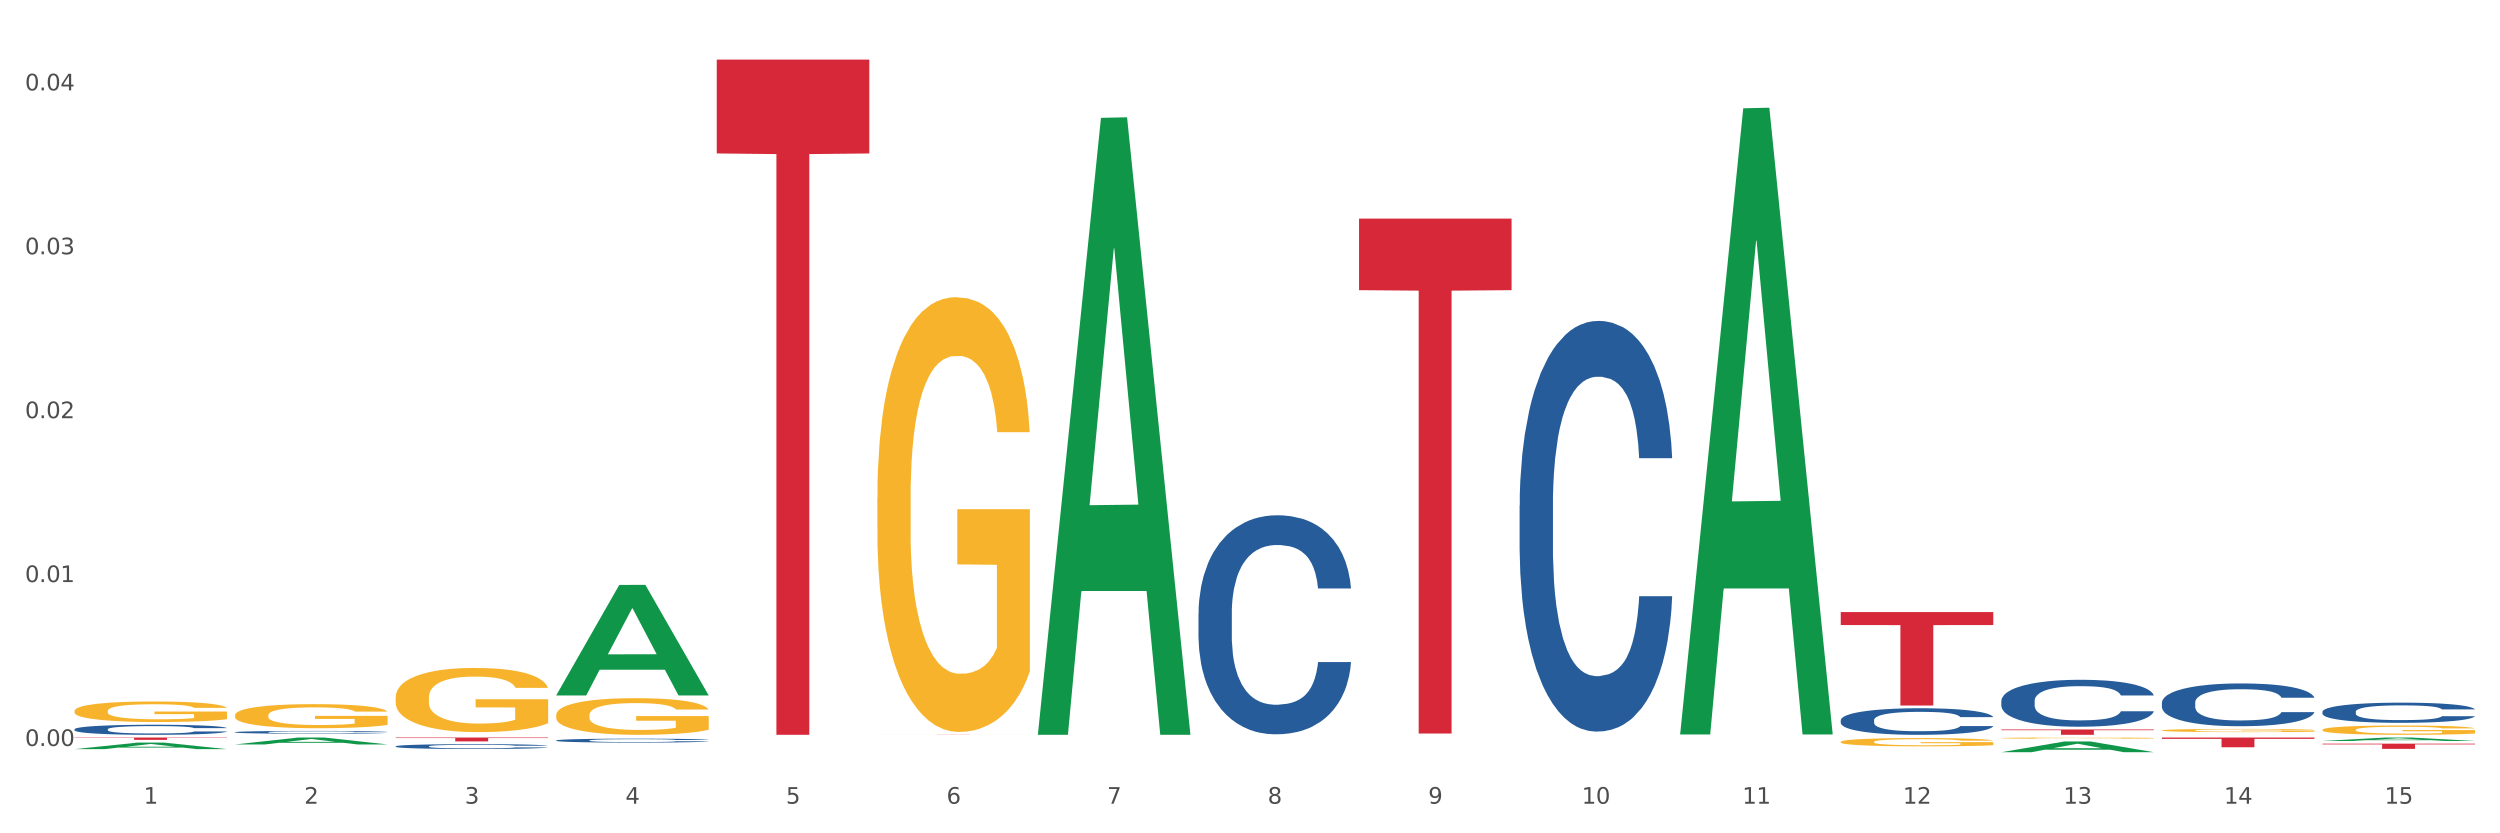
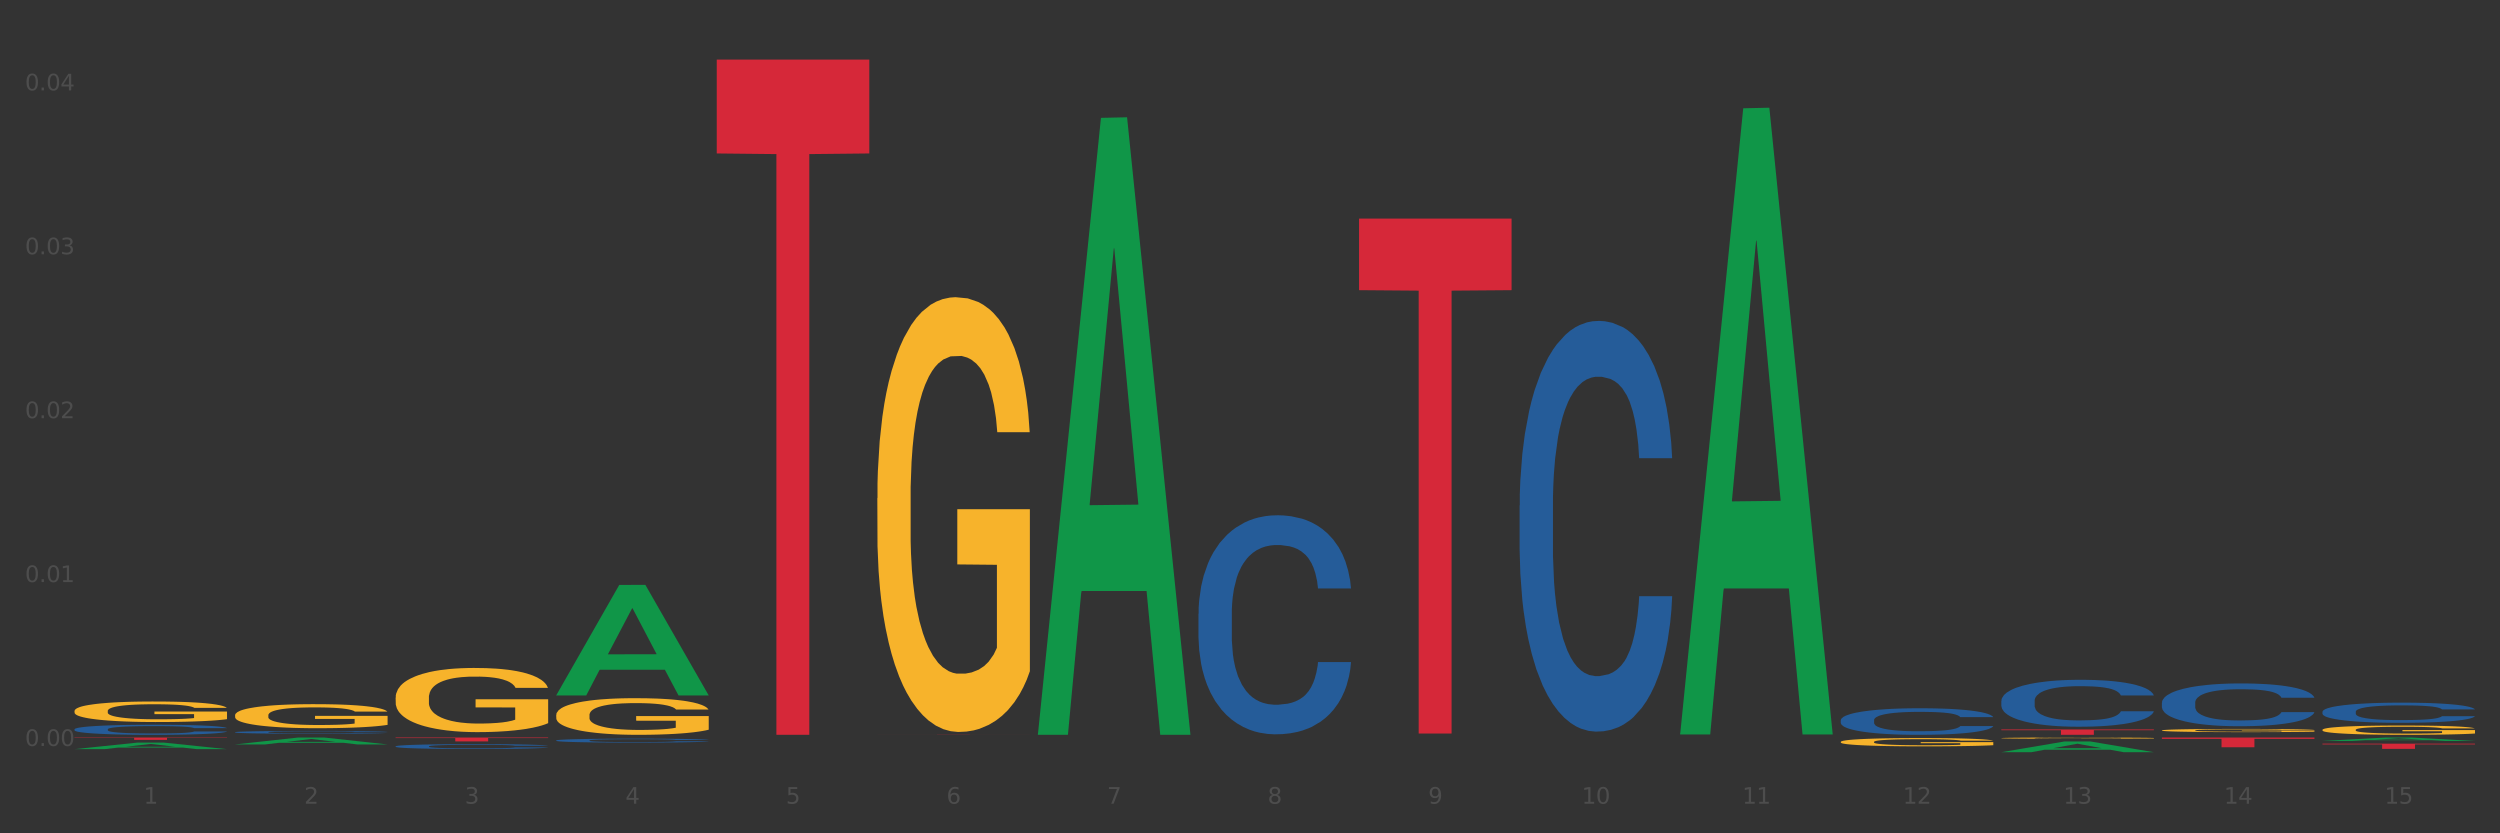
<svg xmlns="http://www.w3.org/2000/svg" xmlns:xlink="http://www.w3.org/1999/xlink" width="1080pt" height="360pt" viewBox="0 0 1080 360" version="1.1">
  <rect x="0" y="0" width="1080" height="360" fill="#333333" stroke="none" />
  <defs>
    <style type="text/css">*{stroke-linejoin: round; stroke-linecap: butt}</style>
  </defs>
  <g id="figure_1">
    <g id="patch_1">
-       <path d="M 0 360  L 1080 360  L 1080 0  L 0 0  z " style="fill: #ffffff; stroke: #ffffff; stroke-linejoin: miter" />
-     </g>
+       </g>
    <g id="axes_1">
      <g id="matplotlib.axis_1">
        <g id="xtick_1">
          <g id="text_1">
            <g style="fill: #4d4d4d" transform="translate(62.07 347.204) scale(0.096 -0.096)">
              <defs>
                <path id="DejaVuSans-31" d="M 794 531  L 1825 531  L 1825 4091  L 703 3866  L 703 4441  L 1819 4666  L 2450 4666  L 2450 531  L 3481 531  L 3481 0  L 794 0  L 794 531  z " transform="scale(0.016)" />
              </defs>
              <use xlink:href="#DejaVuSans-31" />
            </g>
          </g>
        </g>
        <g id="xtick_2">
          <g id="text_2">
            <g style="fill: #4d4d4d" transform="translate(131.436 347.204) scale(0.096 -0.096)">
              <defs>
                <path id="DejaVuSans-32" d="M 1228 531  L 3431 531  L 3431 0  L 469 0  L 469 531  Q 828 903 1448 1529  Q 2069 2156 2228 2338  Q 2531 2678 2651 2914  Q 2772 3150 2772 3378  Q 2772 3750 2511 3984  Q 2250 4219 1831 4219  Q 1534 4219 1204 4116  Q 875 4013 500 3803  L 500 4441  Q 881 4594 1212 4672  Q 1544 4750 1819 4750  Q 2544 4750 2975 4387  Q 3406 4025 3406 3419  Q 3406 3131 3298 2873  Q 3191 2616 2906 2266  Q 2828 2175 2409 1742  Q 1991 1309 1228 531  z " transform="scale(0.016)" />
              </defs>
              <use xlink:href="#DejaVuSans-32" />
            </g>
          </g>
        </g>
        <g id="xtick_3">
          <g id="text_3">
            <g style="fill: #4d4d4d" transform="translate(200.802 347.204) scale(0.096 -0.096)">
              <defs>
                <path id="DejaVuSans-33" d="M 2597 2516  Q 3050 2419 3304 2112  Q 3559 1806 3559 1356  Q 3559 666 3084 287  Q 2609 -91 1734 -91  Q 1441 -91 1130 -33  Q 819 25 488 141  L 488 750  Q 750 597 1062 519  Q 1375 441 1716 441  Q 2309 441 2620 675  Q 2931 909 2931 1356  Q 2931 1769 2642 2001  Q 2353 2234 1838 2234  L 1294 2234  L 1294 2753  L 1863 2753  Q 2328 2753 2575 2939  Q 2822 3125 2822 3475  Q 2822 3834 2567 4026  Q 2313 4219 1838 4219  Q 1578 4219 1281 4162  Q 984 4106 628 3988  L 628 4550  Q 988 4650 1302 4700  Q 1616 4750 1894 4750  Q 2613 4750 3031 4423  Q 3450 4097 3450 3541  Q 3450 3153 3228 2886  Q 3006 2619 2597 2516  z " transform="scale(0.016)" />
              </defs>
              <use xlink:href="#DejaVuSans-33" />
            </g>
          </g>
        </g>
        <g id="xtick_4">
          <g id="text_4">
            <g style="fill: #4d4d4d" transform="translate(270.169 347.204) scale(0.096 -0.096)">
              <defs>
                <path id="DejaVuSans-34" d="M 2419 4116  L 825 1625  L 2419 1625  L 2419 4116  z M 2253 4666  L 3047 4666  L 3047 1625  L 3713 1625  L 3713 1100  L 3047 1100  L 3047 0  L 2419 0  L 2419 1100  L 313 1100  L 313 1709  L 2253 4666  z " transform="scale(0.016)" />
              </defs>
              <use xlink:href="#DejaVuSans-34" />
            </g>
          </g>
        </g>
        <g id="xtick_5">
          <g id="text_5">
            <g style="fill: #4d4d4d" transform="translate(339.535 347.204) scale(0.096 -0.096)">
              <defs>
                <path id="DejaVuSans-35" d="M 691 4666  L 3169 4666  L 3169 4134  L 1269 4134  L 1269 2991  Q 1406 3038 1543 3061  Q 1681 3084 1819 3084  Q 2600 3084 3056 2656  Q 3513 2228 3513 1497  Q 3513 744 3044 326  Q 2575 -91 1722 -91  Q 1428 -91 1123 -41  Q 819 9 494 109  L 494 744  Q 775 591 1075 516  Q 1375 441 1709 441  Q 2250 441 2565 725  Q 2881 1009 2881 1497  Q 2881 1984 2565 2268  Q 2250 2553 1709 2553  Q 1456 2553 1204 2497  Q 953 2441 691 2322  L 691 4666  z " transform="scale(0.016)" />
              </defs>
              <use xlink:href="#DejaVuSans-35" />
            </g>
          </g>
        </g>
        <g id="xtick_6">
          <g id="text_6">
            <g style="fill: #4d4d4d" transform="translate(408.901 347.204) scale(0.096 -0.096)">
              <defs>
                <path id="DejaVuSans-36" d="M 2113 2584  Q 1688 2584 1439 2293  Q 1191 2003 1191 1497  Q 1191 994 1439 701  Q 1688 409 2113 409  Q 2538 409 2786 701  Q 3034 994 3034 1497  Q 3034 2003 2786 2293  Q 2538 2584 2113 2584  z M 3366 4563  L 3366 3988  Q 3128 4100 2886 4159  Q 2644 4219 2406 4219  Q 1781 4219 1451 3797  Q 1122 3375 1075 2522  Q 1259 2794 1537 2939  Q 1816 3084 2150 3084  Q 2853 3084 3261 2657  Q 3669 2231 3669 1497  Q 3669 778 3244 343  Q 2819 -91 2113 -91  Q 1303 -91 875 529  Q 447 1150 447 2328  Q 447 3434 972 4092  Q 1497 4750 2381 4750  Q 2619 4750 2861 4703  Q 3103 4656 3366 4563  z " transform="scale(0.016)" />
              </defs>
              <use xlink:href="#DejaVuSans-36" />
            </g>
          </g>
        </g>
        <g id="xtick_7">
          <g id="text_7">
            <g style="fill: #4d4d4d" transform="translate(478.267 347.204) scale(0.096 -0.096)">
              <defs>
                <path id="DejaVuSans-37" d="M 525 4666  L 3525 4666  L 3525 4397  L 1831 0  L 1172 0  L 2766 4134  L 525 4134  L 525 4666  z " transform="scale(0.016)" />
              </defs>
              <use xlink:href="#DejaVuSans-37" />
            </g>
          </g>
        </g>
        <g id="xtick_8">
          <g id="text_8">
            <g style="fill: #4d4d4d" transform="translate(547.634 347.204) scale(0.096 -0.096)">
              <defs>
                <path id="DejaVuSans-38" d="M 2034 2216  Q 1584 2216 1326 1975  Q 1069 1734 1069 1313  Q 1069 891 1326 650  Q 1584 409 2034 409  Q 2484 409 2743 651  Q 3003 894 3003 1313  Q 3003 1734 2745 1975  Q 2488 2216 2034 2216  z M 1403 2484  Q 997 2584 770 2862  Q 544 3141 544 3541  Q 544 4100 942 4425  Q 1341 4750 2034 4750  Q 2731 4750 3128 4425  Q 3525 4100 3525 3541  Q 3525 3141 3298 2862  Q 3072 2584 2669 2484  Q 3125 2378 3379 2068  Q 3634 1759 3634 1313  Q 3634 634 3220 271  Q 2806 -91 2034 -91  Q 1263 -91 848 271  Q 434 634 434 1313  Q 434 1759 690 2068  Q 947 2378 1403 2484  z M 1172 3481  Q 1172 3119 1398 2916  Q 1625 2713 2034 2713  Q 2441 2713 2670 2916  Q 2900 3119 2900 3481  Q 2900 3844 2670 4047  Q 2441 4250 2034 4250  Q 1625 4250 1398 4047  Q 1172 3844 1172 3481  z " transform="scale(0.016)" />
              </defs>
              <use xlink:href="#DejaVuSans-38" />
            </g>
          </g>
        </g>
        <g id="xtick_9">
          <g id="text_9">
            <g style="fill: #4d4d4d" transform="translate(617 347.204) scale(0.096 -0.096)">
              <defs>
                <path id="DejaVuSans-39" d="M 703 97  L 703 672  Q 941 559 1184 500  Q 1428 441 1663 441  Q 2288 441 2617 861  Q 2947 1281 2994 2138  Q 2813 1869 2534 1725  Q 2256 1581 1919 1581  Q 1219 1581 811 2004  Q 403 2428 403 3163  Q 403 3881 828 4315  Q 1253 4750 1959 4750  Q 2769 4750 3195 4129  Q 3622 3509 3622 2328  Q 3622 1225 3098 567  Q 2575 -91 1691 -91  Q 1453 -91 1209 -44  Q 966 3 703 97  z M 1959 2075  Q 2384 2075 2632 2365  Q 2881 2656 2881 3163  Q 2881 3666 2632 3958  Q 2384 4250 1959 4250  Q 1534 4250 1286 3958  Q 1038 3666 1038 3163  Q 1038 2656 1286 2365  Q 1534 2075 1959 2075  z " transform="scale(0.016)" />
              </defs>
              <use xlink:href="#DejaVuSans-39" />
            </g>
          </g>
        </g>
        <g id="xtick_10">
          <g id="text_10">
            <g style="fill: #4d4d4d" transform="translate(683.312 347.204) scale(0.096 -0.096)">
              <defs>
                <path id="DejaVuSans-30" d="M 2034 4250  Q 1547 4250 1301 3770  Q 1056 3291 1056 2328  Q 1056 1369 1301 889  Q 1547 409 2034 409  Q 2525 409 2770 889  Q 3016 1369 3016 2328  Q 3016 3291 2770 3770  Q 2525 4250 2034 4250  z M 2034 4750  Q 2819 4750 3233 4129  Q 3647 3509 3647 2328  Q 3647 1150 3233 529  Q 2819 -91 2034 -91  Q 1250 -91 836 529  Q 422 1150 422 2328  Q 422 3509 836 4129  Q 1250 4750 2034 4750  z " transform="scale(0.016)" />
              </defs>
              <use xlink:href="#DejaVuSans-31" />
              <use xlink:href="#DejaVuSans-30" transform="translate(63.623 0)" />
            </g>
          </g>
        </g>
        <g id="xtick_11">
          <g id="text_11">
            <g style="fill: #4d4d4d" transform="translate(752.678 347.204) scale(0.096 -0.096)">
              <use xlink:href="#DejaVuSans-31" />
              <use xlink:href="#DejaVuSans-31" transform="translate(63.623 0)" />
            </g>
          </g>
        </g>
        <g id="xtick_12">
          <g id="text_12">
            <g style="fill: #4d4d4d" transform="translate(822.044 347.204) scale(0.096 -0.096)">
              <use xlink:href="#DejaVuSans-31" />
              <use xlink:href="#DejaVuSans-32" transform="translate(63.623 0)" />
            </g>
          </g>
        </g>
        <g id="xtick_13">
          <g id="text_13">
            <g style="fill: #4d4d4d" transform="translate(891.411 347.204) scale(0.096 -0.096)">
              <use xlink:href="#DejaVuSans-31" />
              <use xlink:href="#DejaVuSans-33" transform="translate(63.623 0)" />
            </g>
          </g>
        </g>
        <g id="xtick_14">
          <g id="text_14">
            <g style="fill: #4d4d4d" transform="translate(960.777 347.204) scale(0.096 -0.096)">
              <use xlink:href="#DejaVuSans-31" />
              <use xlink:href="#DejaVuSans-34" transform="translate(63.623 0)" />
            </g>
          </g>
        </g>
        <g id="xtick_15">
          <g id="text_15">
            <g style="fill: #4d4d4d" transform="translate(1030.143 347.204) scale(0.096 -0.096)">
              <use xlink:href="#DejaVuSans-31" />
              <use xlink:href="#DejaVuSans-35" transform="translate(63.623 0)" />
            </g>
          </g>
        </g>
        <g id="xtick_16" />
        <g id="xtick_17" />
        <g id="xtick_18" />
        <g id="xtick_19" />
        <g id="xtick_20" />
        <g id="xtick_21" />
        <g id="xtick_22" />
        <g id="xtick_23" />
        <g id="xtick_24" />
        <g id="xtick_25" />
        <g id="xtick_26" />
        <g id="xtick_27" />
        <g id="xtick_28" />
        <g id="xtick_29" />
      </g>
      <g id="matplotlib.axis_2">
        <g id="ytick_1">
          <g id="text_16">
            <g style="fill: #4d4d4d" transform="translate(10.8 322.261) scale(0.096 -0.096)">
              <defs>
                <path id="DejaVuSans-2e" d="M 684 794  L 1344 794  L 1344 0  L 684 0  L 684 794  z " transform="scale(0.016)" />
              </defs>
              <use xlink:href="#DejaVuSans-30" />
              <use xlink:href="#DejaVuSans-2e" transform="translate(63.623 0)" />
              <use xlink:href="#DejaVuSans-30" transform="translate(95.41 0)" />
              <use xlink:href="#DejaVuSans-30" transform="translate(159.033 0)" />
            </g>
          </g>
        </g>
        <g id="ytick_2">
          <g id="text_17">
            <g style="fill: #4d4d4d" transform="translate(10.8 251.457) scale(0.096 -0.096)">
              <use xlink:href="#DejaVuSans-30" />
              <use xlink:href="#DejaVuSans-2e" transform="translate(63.623 0)" />
              <use xlink:href="#DejaVuSans-30" transform="translate(95.41 0)" />
              <use xlink:href="#DejaVuSans-31" transform="translate(159.033 0)" />
            </g>
          </g>
        </g>
        <g id="ytick_3">
          <g id="text_18">
            <g style="fill: #4d4d4d" transform="translate(10.8 180.654) scale(0.096 -0.096)">
              <use xlink:href="#DejaVuSans-30" />
              <use xlink:href="#DejaVuSans-2e" transform="translate(63.623 0)" />
              <use xlink:href="#DejaVuSans-30" transform="translate(95.41 0)" />
              <use xlink:href="#DejaVuSans-32" transform="translate(159.033 0)" />
            </g>
          </g>
        </g>
        <g id="ytick_4">
          <g id="text_19">
            <g style="fill: #4d4d4d" transform="translate(10.8 109.851) scale(0.096 -0.096)">
              <use xlink:href="#DejaVuSans-30" />
              <use xlink:href="#DejaVuSans-2e" transform="translate(63.623 0)" />
              <use xlink:href="#DejaVuSans-30" transform="translate(95.41 0)" />
              <use xlink:href="#DejaVuSans-33" transform="translate(159.033 0)" />
            </g>
          </g>
        </g>
        <g id="ytick_5">
          <g id="text_20">
            <g style="fill: #4d4d4d" transform="translate(10.8 39.048) scale(0.096 -0.096)">
              <use xlink:href="#DejaVuSans-30" />
              <use xlink:href="#DejaVuSans-2e" transform="translate(63.623 0)" />
              <use xlink:href="#DejaVuSans-30" transform="translate(95.41 0)" />
              <use xlink:href="#DejaVuSans-34" transform="translate(159.033 0)" />
            </g>
          </g>
        </g>
        <g id="ytick_6" />
        <g id="ytick_7" />
        <g id="ytick_8" />
        <g id="ytick_9" />
      </g>
      <g id="PolyCollection_1">
        <path d="M 32.175 323.628  L 32.243 323.625  L 59.417 320.798  L 70.695 320.795  L 98.073 323.633  L 85.029 323.633  L 79.119 322.972  L 51.061 322.972  L 50.857 322.983  L 45.151 323.633  L 32.175 323.633  L 32.175 323.628  L 54.594 322.578  L 75.586 322.575  L 65.192 321.4  L 65.056 321.394  L 64.92 321.402  L 54.526 322.575  L 54.594 322.578  L 32.175 323.628  z " clip-path="url(#pafed9c095c)" style="fill: #109648" />
        <path d="M 101.541 321.594  L 101.609 321.591  L 128.784 318.616  L 140.061 318.613  L 167.439 321.6  L 154.395 321.6  L 148.485 320.904  L 120.427 320.904  L 120.224 320.916  L 114.517 321.6  L 101.541 321.6  L 101.541 321.594  L 123.96 320.489  L 144.952 320.486  L 134.558 319.25  L 134.422 319.244  L 134.286 319.253  L 123.892 320.486  L 123.96 320.489  L 101.541 321.594  z " clip-path="url(#pafed9c095c)" style="fill: #109648" />
        <path d="M 240.274 300.354  L 240.342 300.309  L 267.516 252.697  L 278.793 252.652  L 306.172 300.443  L 293.128 300.443  L 287.217 289.315  L 259.16 289.315  L 258.956 289.494  L 253.249 300.443  L 240.274 300.443  L 240.274 300.354  L 262.693 282.673  L 283.685 282.628  L 273.291 262.839  L 273.155 262.749  L 273.019 262.884  L 262.625 282.628  L 262.693 282.673  L 240.274 300.354  z " clip-path="url(#pafed9c095c)" style="fill: #109648" />
        <path d="M 448.372 316.941  L 448.44 316.69  L 475.615 50.915  L 486.892 50.664  L 514.27 317.442  L 501.227 317.442  L 495.316 255.319  L 467.259 255.319  L 467.055 256.321  L 461.348 317.442  L 448.372 317.442  L 448.372 316.941  L 470.791 218.246  L 491.783 217.995  L 481.389 107.527  L 481.253 107.026  L 481.117 107.777  L 470.723 217.995  L 470.791 218.246  L 448.372 316.941  z " clip-path="url(#pafed9c095c)" style="fill: #109648" />
        <path d="M 725.837 316.767  L 725.905 316.513  L 753.08 46.782  L 764.357 46.528  L 791.735 317.276  L 778.691 317.276  L 772.781 254.228  L 744.723 254.228  L 744.52 255.245  L 738.813 317.276  L 725.837 317.276  L 725.837 316.767  L 748.256 216.603  L 769.248 216.349  L 758.854 104.237  L 758.718 103.728  L 758.582 104.491  L 748.188 216.349  L 748.256 216.603  L 725.837 316.767  z " clip-path="url(#pafed9c095c)" style="fill: #109648" />
        <path d="M 864.57 318.86  L 864.647 318.86  L 864.647 318.842  L 864.803 318.827  L 865.581 318.79  L 866.748 318.76  L 867.604 318.744  L 868.46 318.731  L 869.471 318.718  L 870.716 318.704  L 872.972 318.684  L 874.373 318.674  L 876.084 318.663  L 879.196 318.647  L 881.453 318.639  L 883.787 318.631  L 887.599 318.623  L 890.089 318.619  L 892.734 318.616  L 895.924 318.614  L 898.336 318.613  L 903.626 318.615  L 908.139 318.619  L 910.317 318.623  L 913.118 318.628  L 914.596 318.632  L 917.008 318.64  L 919.498 318.65  L 921.209 318.659  L 923.777 318.676  L 925.722 318.692  L 927.511 318.713  L 928.445 318.727  L 929.145 318.74  L 929.767 318.755  L 930.39 318.779  L 916.385 318.779  L 915.841 318.762  L 914.985 318.746  L 913.74 318.73  L 912.651 318.721  L 910.784 318.708  L 909.072 318.701  L 907.283 318.695  L 905.104 318.69  L 903.393 318.687  L 900.981 318.685  L 896.235 318.686  L 893.045 318.69  L 890.867 318.695  L 889.466 318.699  L 888.221 318.704  L 886.821 318.711  L 885.187 318.721  L 884.02 318.73  L 882.853 318.742  L 881.919 318.754  L 881.064 318.767  L 880.363 318.782  L 879.819 318.797  L 879.352 318.816  L 878.963 318.846  L 878.963 318.913  L 879.119 318.928  L 879.508 318.948  L 879.974 318.963  L 880.752 318.981  L 881.453 318.994  L 882.775 319.011  L 884.253 319.026  L 885.42 319.035  L 886.587 319.043  L 888.61 319.054  L 890.867 319.062  L 892.812 319.068  L 895.457 319.073  L 897.246 319.075  L 898.802 319.076  L 902.615 319.076  L 905.338 319.074  L 908.372 319.071  L 910.706 319.066  L 912.651 319.061  L 914.829 319.052  L 916.23 319.044  L 916.23 318.942  L 899.114 318.941  L 899.114 318.874  L 930.468 318.874  L 930.468 319.073  L 929.145 319.083  L 927.667 319.092  L 926.111 319.1  L 923.777 319.111  L 920.976 319.12  L 918.486 319.127  L 915.841 319.133  L 912.729 319.138  L 908.683 319.143  L 906.193 319.145  L 903.081 319.147  L 899.425 319.147  L 896.235 319.146  L 893.123 319.144  L 889.855 319.139  L 886.665 319.133  L 884.253 319.127  L 881.842 319.119  L 879.274 319.109  L 877.251 319.099  L 875.695 319.09  L 873.984 319.079  L 872.116 319.064  L 870.716 319.051  L 869.471 319.038  L 868.149 319.02  L 867.215 319.005  L 866.281 318.986  L 865.737 318.972  L 865.114 318.95  L 864.647 318.919  L 864.57 318.86  z " clip-path="url(#pafed9c095c)" style="fill: #f7b32b" />
        <path d="M 933.936 315.535  L 934.014 315.534  L 934.014 315.489  L 934.169 315.45  L 934.947 315.356  L 936.114 315.278  L 936.97 315.237  L 937.826 315.203  L 938.837 315.169  L 940.082 315.134  L 942.338 315.082  L 943.739 315.056  L 945.45 315.028  L 948.563 314.988  L 950.819 314.966  L 953.153 314.947  L 956.965 314.924  L 959.455 314.914  L 962.1 314.907  L 965.29 314.902  L 967.702 314.901  L 972.992 314.904  L 977.505 314.916  L 979.683 314.924  L 982.484 314.939  L 983.962 314.949  L 986.374 314.97  L 988.864 314.996  L 990.575 315.018  L 993.143 315.061  L 995.088 315.104  L 996.877 315.156  L 997.811 315.193  L 998.511 315.227  L 999.134 315.266  L 999.756 315.327  L 985.752 315.327  L 985.207 315.283  L 984.351 315.242  L 983.106 315.202  L 982.017 315.177  L 980.15 315.145  L 978.438 315.125  L 976.649 315.11  L 974.47 315.097  L 972.759 315.091  L 970.347 315.086  L 965.601 315.087  L 962.411 315.097  L 960.233 315.11  L 958.832 315.121  L 957.588 315.134  L 956.187 315.151  L 954.553 315.178  L 953.386 315.202  L 952.219 315.232  L 951.286 315.262  L 950.43 315.297  L 949.73 315.335  L 949.185 315.373  L 948.718 315.421  L 948.329 315.5  L 948.329 315.672  L 948.485 315.711  L 948.874 315.762  L 949.341 315.801  L 950.119 315.848  L 950.819 315.879  L 952.141 315.924  L 953.62 315.962  L 954.787 315.986  L 955.954 316.006  L 957.977 316.033  L 960.233 316.056  L 962.178 316.07  L 964.823 316.082  L 966.613 316.087  L 968.169 316.09  L 971.981 316.09  L 974.704 316.086  L 977.738 316.077  L 980.072 316.066  L 982.017 316.052  L 984.196 316.03  L 985.596 316.008  L 985.596 315.746  L 968.48 315.745  L 968.48 315.57  L 999.834 315.57  L 999.834 316.082  L 998.511 316.109  L 997.033 316.132  L 995.477 316.154  L 993.143 316.18  L 990.342 316.205  L 987.852 316.223  L 985.207 316.238  L 982.095 316.252  L 978.049 316.264  L 975.56 316.269  L 972.448 316.273  L 968.791 316.274  L 965.601 316.272  L 962.489 316.265  L 959.221 316.254  L 956.032 316.238  L 953.62 316.221  L 951.208 316.201  L 948.64 316.175  L 946.618 316.15  L 945.061 316.127  L 943.35 316.099  L 941.483 316.061  L 940.082 316.027  L 938.837 315.992  L 937.515 315.947  L 936.581 315.908  L 935.648 315.859  L 935.103 315.823  L 934.48 315.766  L 934.014 315.687  L 933.936 315.535  z " clip-path="url(#pafed9c095c)" style="fill: #f7b32b" />
        <path d="M 379.006 215.18  L 379.084 215.009  L 379.084 208.833  L 379.24 203.516  L 380.018 190.651  L 381.185 180.016  L 382.04 174.355  L 382.896 169.723  L 383.908 165.092  L 385.152 160.289  L 387.409 153.256  L 388.809 149.654  L 390.521 145.88  L 393.633 140.391  L 395.889 137.303  L 398.223 134.73  L 402.035 131.643  L 404.525 130.271  L 407.17 129.241  L 410.36 128.555  L 412.772 128.384  L 418.062 128.898  L 422.575 130.442  L 424.753 131.643  L 427.554 133.701  L 429.032 135.073  L 431.444 137.818  L 433.934 141.42  L 435.646 144.508  L 438.213 150.34  L 440.158 156.172  L 441.948 163.377  L 442.881 168.351  L 443.581 172.983  L 444.204 178.3  L 444.826 186.705  L 430.822 186.705  L 430.277 180.702  L 429.422 175.041  L 428.177 169.552  L 427.087 166.121  L 425.22 161.833  L 423.509 159.088  L 421.719 157.03  L 419.541 155.315  L 417.829 154.457  L 415.417 153.771  L 410.671 153.942  L 407.481 155.315  L 405.303 157.03  L 403.903 158.574  L 402.658 160.289  L 401.257 162.691  L 399.624 166.293  L 398.456 169.552  L 397.289 173.669  L 396.356 177.786  L 395.5 182.589  L 394.8 187.735  L 394.255 193.052  L 393.788 199.57  L 393.399 210.377  L 393.399 233.877  L 393.555 239.195  L 393.944 246.228  L 394.411 251.545  L 395.189 257.892  L 395.889 262.181  L 397.212 268.356  L 398.69 273.502  L 399.857 276.761  L 401.024 279.506  L 403.047 283.279  L 405.303 286.367  L 407.248 288.254  L 409.893 289.969  L 411.683 290.655  L 413.239 290.998  L 417.051 290.998  L 419.774 290.484  L 422.808 289.283  L 425.142 287.739  L 427.087 285.852  L 429.266 282.765  L 430.666 279.849  L 430.666 243.998  L 413.55 243.826  L 413.55 219.983  L 444.904 219.983  L 444.904 289.969  L 443.581 293.571  L 442.103 296.83  L 440.547 299.747  L 438.213 303.349  L 435.412 306.779  L 432.923 309.181  L 430.277 311.239  L 427.165 313.126  L 423.12 314.842  L 420.63 315.528  L 417.518 316.042  L 413.861 316.214  L 410.671 315.871  L 407.559 315.013  L 404.292 313.469  L 401.102 311.239  L 398.69 309.009  L 396.278 306.265  L 393.711 302.663  L 391.688 299.232  L 390.132 296.144  L 388.42 292.199  L 386.553 287.053  L 385.152 282.422  L 383.908 277.619  L 382.585 271.443  L 381.651 266.126  L 380.718 259.436  L 380.173 254.461  L 379.551 246.742  L 379.084 235.936  L 379.006 215.18  z " clip-path="url(#pafed9c095c)" style="fill: #f7b32b" />
        <path d="M 795.203 320.502  L 795.281 320.499  L 795.281 320.381  L 795.437 320.28  L 796.215 320.035  L 797.382 319.832  L 798.238 319.724  L 799.094 319.636  L 800.105 319.548  L 801.35 319.456  L 803.606 319.322  L 805.006 319.254  L 806.718 319.182  L 809.83 319.077  L 812.086 319.018  L 814.42 318.969  L 818.233 318.911  L 820.722 318.884  L 823.368 318.865  L 826.557 318.852  L 828.969 318.849  L 834.26 318.858  L 838.772 318.888  L 840.951 318.911  L 843.752 318.95  L 845.23 318.976  L 847.642 319.028  L 850.131 319.097  L 851.843 319.156  L 854.41 319.267  L 856.355 319.378  L 858.145 319.515  L 859.078 319.61  L 859.779 319.698  L 860.401 319.8  L 861.024 319.96  L 847.019 319.96  L 846.475 319.845  L 845.619 319.737  L 844.374 319.633  L 843.285 319.568  L 841.418 319.486  L 839.706 319.434  L 837.916 319.394  L 835.738 319.362  L 834.026 319.345  L 831.615 319.332  L 826.869 319.335  L 823.679 319.362  L 821.5 319.394  L 820.1 319.424  L 818.855 319.456  L 817.455 319.502  L 815.821 319.571  L 814.654 319.633  L 813.487 319.711  L 812.553 319.79  L 811.697 319.881  L 810.997 319.979  L 810.453 320.081  L 809.986 320.205  L 809.597 320.411  L 809.597 320.858  L 809.752 320.96  L 810.141 321.094  L 810.608 321.195  L 811.386 321.316  L 812.086 321.398  L 813.409 321.515  L 814.887 321.613  L 816.054 321.675  L 817.221 321.728  L 819.244 321.8  L 821.5 321.858  L 823.445 321.894  L 826.091 321.927  L 827.88 321.94  L 829.436 321.947  L 833.248 321.947  L 835.971 321.937  L 839.006 321.914  L 841.34 321.885  L 843.285 321.849  L 845.463 321.79  L 846.864 321.734  L 846.864 321.051  L 829.747 321.048  L 829.747 320.594  L 861.101 320.594  L 861.101 321.927  L 859.779 321.996  L 858.3 322.058  L 856.744 322.113  L 854.41 322.182  L 851.61 322.247  L 849.12 322.293  L 846.475 322.332  L 843.363 322.368  L 839.317 322.401  L 836.827 322.414  L 833.715 322.424  L 830.059 322.427  L 826.869 322.421  L 823.757 322.404  L 820.489 322.375  L 817.299 322.332  L 814.887 322.29  L 812.475 322.238  L 809.908 322.169  L 807.885 322.104  L 806.329 322.045  L 804.617 321.97  L 802.75 321.872  L 801.35 321.783  L 800.105 321.692  L 798.782 321.574  L 797.849 321.473  L 796.915 321.345  L 796.37 321.251  L 795.748 321.104  L 795.281 320.898  L 795.203 320.502  z " clip-path="url(#pafed9c095c)" style="fill: #f7b32b" />
        <path d="M 170.907 301.366  L 170.985 301.341  L 170.985 300.429  L 171.141 299.644  L 171.919 297.746  L 173.086 296.176  L 173.942 295.341  L 174.798 294.657  L 175.809 293.974  L 177.054 293.265  L 179.31 292.227  L 180.71 291.695  L 182.422 291.138  L 185.534 290.328  L 187.79 289.872  L 190.124 289.493  L 193.937 289.037  L 196.426 288.834  L 199.072 288.682  L 202.261 288.581  L 204.673 288.556  L 209.964 288.632  L 214.476 288.86  L 216.655 289.037  L 219.456 289.341  L 220.934 289.543  L 223.346 289.948  L 225.835 290.48  L 227.547 290.936  L 230.114 291.796  L 232.059 292.657  L 233.849 293.72  L 234.783 294.455  L 235.483 295.138  L 236.105 295.923  L 236.728 297.163  L 222.723 297.163  L 222.179 296.277  L 221.323 295.442  L 220.078 294.632  L 218.989 294.125  L 217.122 293.493  L 215.41 293.087  L 213.62 292.784  L 211.442 292.53  L 209.73 292.404  L 207.319 292.303  L 202.573 292.328  L 199.383 292.53  L 197.204 292.784  L 195.804 293.012  L 194.559 293.265  L 193.159 293.619  L 191.525 294.151  L 190.358 294.632  L 189.191 295.239  L 188.257 295.847  L 187.401 296.556  L 186.701 297.315  L 186.157 298.1  L 185.69 299.062  L 185.301 300.657  L 185.301 304.125  L 185.456 304.91  L 185.845 305.948  L 186.312 306.733  L 187.09 307.67  L 187.79 308.303  L 189.113 309.214  L 190.591 309.973  L 191.758 310.454  L 192.925 310.86  L 194.948 311.416  L 197.204 311.872  L 199.149 312.151  L 201.795 312.404  L 203.584 312.505  L 205.14 312.556  L 208.952 312.556  L 211.675 312.48  L 214.71 312.303  L 217.044 312.075  L 218.989 311.796  L 221.167 311.341  L 222.568 310.91  L 222.568 305.619  L 205.451 305.594  L 205.451 302.075  L 236.805 302.075  L 236.805 312.404  L 235.483 312.935  L 234.004 313.416  L 232.448 313.847  L 230.114 314.378  L 227.314 314.885  L 224.824 315.239  L 222.179 315.543  L 219.067 315.822  L 215.021 316.075  L 212.531 316.176  L 209.419 316.252  L 205.763 316.277  L 202.573 316.227  L 199.461 316.1  L 196.193 315.872  L 193.003 315.543  L 190.591 315.214  L 188.179 314.809  L 185.612 314.277  L 183.589 313.771  L 182.033 313.315  L 180.321 312.733  L 178.454 311.973  L 177.054 311.29  L 175.809 310.581  L 174.486 309.67  L 173.553 308.885  L 172.619 307.897  L 172.074 307.163  L 171.452 306.024  L 170.985 304.429  L 170.907 301.366  z " clip-path="url(#pafed9c095c)" style="fill: #f7b32b" />
        <path d="M 240.274 308.929  L 240.351 308.914  L 240.351 308.394  L 240.507 307.946  L 241.285 306.862  L 242.452 305.965  L 243.308 305.489  L 244.164 305.098  L 245.175 304.708  L 246.42 304.303  L 248.676 303.711  L 250.077 303.407  L 251.788 303.089  L 254.9 302.627  L 257.157 302.366  L 259.491 302.15  L 263.303 301.89  L 265.793 301.774  L 268.438 301.687  L 271.628 301.629  L 274.04 301.615  L 279.33 301.658  L 283.843 301.788  L 286.021 301.89  L 288.822 302.063  L 290.3 302.179  L 292.712 302.41  L 295.202 302.713  L 296.913 302.974  L 299.481 303.465  L 301.426 303.956  L 303.215 304.563  L 304.149 304.983  L 304.849 305.373  L 305.471 305.821  L 306.094 306.529  L 292.089 306.529  L 291.545 306.023  L 290.689 305.546  L 289.444 305.084  L 288.355 304.795  L 286.488 304.433  L 284.776 304.202  L 282.987 304.029  L 280.808 303.884  L 279.097 303.812  L 276.685 303.754  L 271.939 303.769  L 268.749 303.884  L 266.571 304.029  L 265.17 304.159  L 263.925 304.303  L 262.525 304.506  L 260.891 304.809  L 259.724 305.084  L 258.557 305.431  L 257.623 305.778  L 256.768 306.182  L 256.067 306.616  L 255.523 307.064  L 255.056 307.613  L 254.667 308.524  L 254.667 310.504  L 254.823 310.952  L 255.212 311.545  L 255.678 311.993  L 256.456 312.528  L 257.157 312.889  L 258.479 313.409  L 259.957 313.843  L 261.124 314.117  L 262.291 314.349  L 264.314 314.667  L 266.571 314.927  L 268.516 315.086  L 271.161 315.23  L 272.95 315.288  L 274.506 315.317  L 278.319 315.317  L 281.042 315.274  L 284.076 315.173  L 286.41 315.043  L 288.355 314.884  L 290.533 314.623  L 291.934 314.378  L 291.934 311.357  L 274.818 311.342  L 274.818 309.333  L 306.172 309.333  L 306.172 315.23  L 304.849 315.534  L 303.371 315.809  L 301.815 316.054  L 299.481 316.358  L 296.68 316.647  L 294.19 316.849  L 291.545 317.023  L 288.433 317.182  L 284.387 317.326  L 281.897 317.384  L 278.785 317.427  L 275.129 317.442  L 271.939 317.413  L 268.827 317.341  L 265.559 317.211  L 262.369 317.023  L 259.957 316.835  L 257.546 316.604  L 254.978 316.3  L 252.955 316.011  L 251.399 315.751  L 249.688 315.418  L 247.82 314.985  L 246.42 314.594  L 245.175 314.19  L 243.853 313.669  L 242.919 313.221  L 241.985 312.658  L 241.441 312.238  L 240.818 311.588  L 240.351 310.677  L 240.274 308.929  z " clip-path="url(#pafed9c095c)" style="fill: #f7b32b" />
        <path d="M 1003.302 315.282  L 1003.38 315.278  L 1003.38 315.146  L 1003.535 315.033  L 1004.314 314.758  L 1005.481 314.53  L 1006.336 314.409  L 1007.192 314.31  L 1008.204 314.211  L 1009.448 314.109  L 1011.705 313.958  L 1013.105 313.881  L 1014.817 313.801  L 1017.929 313.683  L 1020.185 313.617  L 1022.519 313.562  L 1026.331 313.496  L 1028.821 313.467  L 1031.466 313.445  L 1034.656 313.43  L 1037.068 313.427  L 1042.358 313.438  L 1046.871 313.471  L 1049.049 313.496  L 1051.85 313.54  L 1053.328 313.57  L 1055.74 313.628  L 1058.23 313.705  L 1059.942 313.771  L 1062.509 313.896  L 1064.454 314.021  L 1066.244 314.175  L 1067.177 314.281  L 1067.877 314.38  L 1068.5 314.494  L 1069.122 314.673  L 1055.118 314.673  L 1054.573 314.545  L 1053.717 314.424  L 1052.473 314.307  L 1051.383 314.233  L 1049.516 314.142  L 1047.805 314.083  L 1046.015 314.039  L 1043.837 314.002  L 1042.125 313.984  L 1039.713 313.969  L 1034.967 313.973  L 1031.777 314.002  L 1029.599 314.039  L 1028.199 314.072  L 1026.954 314.109  L 1025.553 314.16  L 1023.919 314.237  L 1022.752 314.307  L 1021.585 314.395  L 1020.652 314.483  L 1019.796 314.585  L 1019.096 314.695  L 1018.551 314.809  L 1018.084 314.948  L 1017.695 315.179  L 1017.695 315.682  L 1017.851 315.795  L 1018.24 315.946  L 1018.707 316.059  L 1019.485 316.195  L 1020.185 316.287  L 1021.508 316.419  L 1022.986 316.529  L 1024.153 316.598  L 1025.32 316.657  L 1027.343 316.738  L 1029.599 316.804  L 1031.544 316.844  L 1034.189 316.881  L 1035.979 316.895  L 1037.535 316.903  L 1041.347 316.903  L 1044.07 316.892  L 1047.104 316.866  L 1049.438 316.833  L 1051.383 316.793  L 1053.562 316.727  L 1054.962 316.664  L 1054.962 315.898  L 1037.846 315.894  L 1037.846 315.385  L 1069.2 315.385  L 1069.2 316.881  L 1067.877 316.958  L 1066.399 317.027  L 1064.843 317.09  L 1062.509 317.167  L 1059.708 317.24  L 1057.219 317.291  L 1054.573 317.336  L 1051.461 317.376  L 1047.416 317.413  L 1044.926 317.427  L 1041.814 317.438  L 1038.157 317.442  L 1034.967 317.435  L 1031.855 317.416  L 1028.588 317.383  L 1025.398 317.336  L 1022.986 317.288  L 1020.574 317.229  L 1018.007 317.152  L 1015.984 317.079  L 1014.428 317.013  L 1012.716 316.928  L 1010.849 316.818  L 1009.448 316.719  L 1008.204 316.617  L 1006.881 316.485  L 1005.947 316.371  L 1005.014 316.228  L 1004.469 316.122  L 1003.847 315.957  L 1003.38 315.726  L 1003.302 315.282  z " clip-path="url(#pafed9c095c)" style="fill: #f7b32b" />
        <path d="M 101.541 308.998  L 101.619 308.988  L 101.619 308.647  L 101.775 308.352  L 102.553 307.641  L 103.72 307.052  L 104.575 306.739  L 105.431 306.483  L 106.443 306.226  L 107.688 305.961  L 109.944 305.572  L 111.344 305.372  L 113.056 305.163  L 116.168 304.86  L 118.424 304.689  L 120.758 304.547  L 124.57 304.376  L 127.06 304.3  L 129.705 304.243  L 132.895 304.205  L 135.307 304.195  L 140.598 304.224  L 145.11 304.309  L 147.289 304.376  L 150.089 304.49  L 151.568 304.566  L 153.979 304.717  L 156.469 304.917  L 158.181 305.088  L 160.748 305.41  L 162.693 305.733  L 164.483 306.132  L 165.416 306.407  L 166.117 306.663  L 166.739 306.957  L 167.361 307.422  L 153.357 307.422  L 152.812 307.09  L 151.957 306.777  L 150.712 306.473  L 149.623 306.283  L 147.755 306.046  L 146.044 305.894  L 144.254 305.78  L 142.076 305.685  L 140.364 305.638  L 137.952 305.6  L 133.206 305.61  L 130.017 305.685  L 127.838 305.78  L 126.438 305.866  L 125.193 305.961  L 123.792 306.094  L 122.159 306.293  L 120.992 306.473  L 119.825 306.701  L 118.891 306.929  L 118.035 307.194  L 117.335 307.479  L 116.79 307.773  L 116.324 308.134  L 115.935 308.732  L 115.935 310.032  L 116.09 310.326  L 116.479 310.716  L 116.946 311.01  L 117.724 311.361  L 118.424 311.598  L 119.747 311.94  L 121.225 312.225  L 122.392 312.405  L 123.559 312.557  L 125.582 312.766  L 127.838 312.936  L 129.783 313.041  L 132.428 313.136  L 134.218 313.174  L 135.774 313.193  L 139.586 313.193  L 142.309 313.164  L 145.343 313.098  L 147.678 313.012  L 149.623 312.908  L 151.801 312.737  L 153.201 312.576  L 153.201 310.592  L 136.085 310.583  L 136.085 309.263  L 167.439 309.263  L 167.439 313.136  L 166.117 313.335  L 164.638 313.515  L 163.082 313.677  L 160.748 313.876  L 157.947 314.066  L 155.458 314.199  L 152.812 314.313  L 149.7 314.417  L 145.655 314.512  L 143.165 314.55  L 140.053 314.578  L 136.396 314.588  L 133.206 314.569  L 130.094 314.521  L 126.827 314.436  L 123.637 314.313  L 121.225 314.189  L 118.813 314.037  L 116.246 313.838  L 114.223 313.648  L 112.667 313.477  L 110.955 313.259  L 109.088 312.974  L 107.688 312.718  L 106.443 312.452  L 105.12 312.111  L 104.186 311.817  L 103.253 311.446  L 102.708 311.171  L 102.086 310.744  L 101.619 310.146  L 101.541 308.998  z " clip-path="url(#pafed9c095c)" style="fill: #f7b32b" />
        <path d="M 32.175 307.146  L 32.253 307.138  L 32.253 306.846  L 32.408 306.595  L 33.186 305.987  L 34.353 305.485  L 35.209 305.218  L 36.065 304.999  L 37.076 304.78  L 38.321 304.553  L 40.578 304.221  L 41.978 304.051  L 43.69 303.872  L 46.802 303.613  L 49.058 303.467  L 51.392 303.346  L 55.204 303.2  L 57.694 303.135  L 60.339 303.086  L 63.529 303.054  L 65.941 303.046  L 71.231 303.07  L 75.744 303.143  L 77.922 303.2  L 80.723 303.297  L 82.201 303.362  L 84.613 303.492  L 87.103 303.662  L 88.815 303.808  L 91.382 304.083  L 93.327 304.359  L 95.116 304.699  L 96.05 304.934  L 96.75 305.153  L 97.373 305.404  L 97.995 305.801  L 83.991 305.801  L 83.446 305.517  L 82.59 305.25  L 81.346 304.991  L 80.256 304.829  L 78.389 304.626  L 76.677 304.496  L 74.888 304.399  L 72.71 304.318  L 70.998 304.278  L 68.586 304.245  L 63.84 304.253  L 60.65 304.318  L 58.472 304.399  L 57.071 304.472  L 55.827 304.553  L 54.426 304.667  L 52.792 304.837  L 51.625 304.991  L 50.458 305.185  L 49.525 305.38  L 48.669 305.606  L 47.969 305.85  L 47.424 306.101  L 46.957 306.409  L 46.568 306.919  L 46.568 308.029  L 46.724 308.28  L 47.113 308.613  L 47.58 308.864  L 48.358 309.164  L 49.058 309.366  L 50.381 309.658  L 51.859 309.901  L 53.026 310.055  L 54.193 310.185  L 56.216 310.363  L 58.472 310.509  L 60.417 310.598  L 63.062 310.679  L 64.852 310.711  L 66.408 310.728  L 70.22 310.728  L 72.943 310.703  L 75.977 310.647  L 78.311 310.574  L 80.256 310.484  L 82.435 310.339  L 83.835 310.201  L 83.835 308.507  L 66.719 308.499  L 66.719 307.373  L 98.073 307.373  L 98.073 310.679  L 96.75 310.849  L 95.272 311.003  L 93.716 311.141  L 91.382 311.311  L 88.581 311.473  L 86.091 311.586  L 83.446 311.684  L 80.334 311.773  L 76.288 311.854  L 73.799 311.886  L 70.687 311.911  L 67.03 311.919  L 63.84 311.903  L 60.728 311.862  L 57.461 311.789  L 54.271 311.684  L 51.859 311.578  L 49.447 311.449  L 46.879 311.279  L 44.857 311.117  L 43.301 310.971  L 41.589 310.784  L 39.722 310.541  L 38.321 310.322  L 37.076 310.096  L 35.754 309.804  L 34.82 309.553  L 33.887 309.237  L 33.342 309.002  L 32.72 308.637  L 32.253 308.127  L 32.175 307.146  z " clip-path="url(#pafed9c095c)" style="fill: #f7b32b" />
        <path d="M 170.907 322.41  L 170.985 322.408  L 170.985 322.355  L 171.219 322.282  L 172.076 322.148  L 173.166 322.047  L 175.036 321.929  L 176.048 321.879  L 177.373 321.823  L 180.099 321.734  L 183.215 321.657  L 185.396 321.615  L 187.031 321.588  L 190.692 321.541  L 192.796 321.519  L 194.977 321.502  L 196.846 321.491  L 199.962 321.477  L 202.454 321.472  L 205.336 321.47  L 207.751 321.472  L 210.945 321.479  L 215.618 321.502  L 217.41 321.516  L 219.825 321.539  L 222.317 321.569  L 224.342 321.6  L 226.679 321.644  L 229.094 321.701  L 231.431 321.774  L 233.066 321.841  L 234.391 321.911  L 235.559 321.997  L 236.416 322.091  L 236.805 322.169  L 222.551 322.169  L 222.161 322.099  L 221.382 322.022  L 220.604 321.971  L 219.747 321.929  L 218.422 321.881  L 217.254 321.85  L 215.307 321.814  L 213.515 321.791  L 212.035 321.778  L 210.244 321.766  L 206.427 321.755  L 203.701 321.755  L 201.987 321.758  L 199.884 321.768  L 198.092 321.781  L 195.989 321.804  L 194.353 321.829  L 192.718 321.862  L 191.783 321.885  L 190.381 321.927  L 189.446 321.961  L 188.2 322.02  L 187.499 322.062  L 186.252 322.171  L 185.707 322.252  L 185.474 322.307  L 185.318 322.368  L 185.318 322.666  L 185.785 322.8  L 186.175 322.857  L 186.798 322.922  L 187.966 323.006  L 189.68 323.089  L 191.471 323.148  L 192.951 323.184  L 194.353 323.211  L 195.755 323.232  L 197.469 323.251  L 198.871 323.263  L 200.974 323.274  L 203.467 323.28  L 205.414 323.28  L 209.387 323.27  L 211.178 323.261  L 212.892 323.247  L 214.761 323.226  L 216.241 323.203  L 217.098 323.186  L 218.5 323.15  L 219.591 323.112  L 220.526 323.068  L 221.149 323.029  L 221.85 322.972  L 222.395 322.907  L 222.551 322.873  L 236.805 322.873  L 236.494 322.941  L 235.949 323.008  L 234.858 323.098  L 234.001 323.15  L 232.677 323.213  L 231.275 323.266  L 229.328 323.326  L 227.536 323.37  L 225.667 323.408  L 223.641 323.442  L 219.98 323.49  L 218.656 323.503  L 215.852 323.526  L 213.671 323.54  L 210.477 323.553  L 207.206 323.561  L 203.779 323.563  L 200.741 323.559  L 197.391 323.547  L 195.288 323.536  L 192.951 323.519  L 190.225 323.492  L 187.655 323.459  L 185.24 323.421  L 182.981 323.377  L 180.878 323.328  L 178.152 323.245  L 176.126 323.165  L 174.646 323.091  L 173.634 323.027  L 172.621 322.947  L 172.076 322.892  L 171.219 322.758  L 170.907 322.634  L 170.907 322.41  z " clip-path="url(#pafed9c095c)" style="fill: #255c99" />
        <path d="M 101.541 316.303  L 101.619 316.302  L 101.619 316.271  L 101.853 316.229  L 102.71 316.151  L 103.8 316.093  L 105.67 316.024  L 106.682 315.996  L 108.006 315.964  L 110.733 315.912  L 113.848 315.868  L 116.029 315.843  L 117.665 315.828  L 121.326 315.8  L 123.429 315.788  L 125.61 315.778  L 127.48 315.771  L 130.595 315.764  L 133.088 315.76  L 135.97 315.759  L 138.385 315.76  L 141.578 315.765  L 146.252 315.778  L 148.044 315.786  L 150.458 315.799  L 152.951 315.817  L 154.976 315.834  L 157.313 315.86  L 159.728 315.893  L 162.064 315.935  L 163.7 315.974  L 165.024 316.014  L 166.193 316.064  L 167.05 316.118  L 167.439 316.164  L 153.185 316.164  L 152.795 316.123  L 152.016 316.079  L 151.237 316.049  L 150.38 316.024  L 149.056 315.997  L 147.888 315.979  L 145.941 315.958  L 144.149 315.945  L 142.669 315.937  L 140.877 315.931  L 137.061 315.924  L 134.334 315.924  L 132.621 315.926  L 130.518 315.932  L 128.726 315.939  L 126.623 315.953  L 124.987 315.967  L 123.351 315.986  L 122.417 315.999  L 121.015 316.023  L 120.08 316.043  L 118.834 316.077  L 118.133 316.102  L 116.886 316.165  L 116.341 316.211  L 116.107 316.243  L 115.952 316.279  L 115.952 316.451  L 116.419 316.528  L 116.808 316.561  L 117.431 316.599  L 118.6 316.648  L 120.314 316.695  L 122.105 316.729  L 123.585 316.75  L 124.987 316.766  L 126.389 316.778  L 128.103 316.789  L 129.505 316.796  L 131.608 316.802  L 134.101 316.806  L 136.048 316.806  L 140.021 316.8  L 141.812 316.794  L 143.526 316.787  L 145.395 316.775  L 146.875 316.761  L 147.732 316.751  L 149.134 316.73  L 150.225 316.708  L 151.159 316.683  L 151.783 316.661  L 152.484 316.628  L 153.029 316.59  L 153.185 316.57  L 167.439 316.57  L 167.128 316.61  L 166.582 316.649  L 165.492 316.701  L 164.635 316.73  L 163.311 316.767  L 161.909 316.798  L 159.961 316.832  L 158.17 316.857  L 156.3 316.88  L 154.275 316.899  L 150.614 316.927  L 149.29 316.935  L 146.486 316.948  L 144.305 316.956  L 141.111 316.964  L 137.84 316.968  L 134.412 316.969  L 131.374 316.967  L 128.025 316.96  L 125.922 316.954  L 123.585 316.944  L 120.859 316.928  L 118.288 316.909  L 115.874 316.887  L 113.615 316.862  L 111.512 316.833  L 108.785 316.786  L 106.76 316.739  L 105.28 316.696  L 104.267 316.66  L 103.255 316.613  L 102.71 316.581  L 101.853 316.504  L 101.541 316.432  L 101.541 316.303  z " clip-path="url(#pafed9c095c)" style="fill: #255c99" />
        <path d="M 240.274 319.866  L 240.352 319.864  L 240.352 319.821  L 240.585 319.762  L 241.442 319.653  L 242.533 319.571  L 244.402 319.475  L 245.415 319.434  L 246.739 319.39  L 249.465 319.317  L 252.581 319.255  L 254.762 319.22  L 256.398 319.199  L 260.059 319.16  L 262.162 319.143  L 264.343 319.129  L 266.212 319.12  L 269.328 319.109  L 271.821 319.104  L 274.703 319.103  L 277.117 319.104  L 280.311 319.11  L 284.985 319.129  L 286.776 319.14  L 289.191 319.158  L 291.683 319.183  L 293.709 319.208  L 296.045 319.244  L 298.46 319.29  L 300.797 319.349  L 302.433 319.403  L 303.757 319.461  L 304.925 319.531  L 305.782 319.607  L 306.172 319.67  L 291.917 319.67  L 291.528 319.613  L 290.749 319.551  L 289.97 319.509  L 289.113 319.475  L 287.789 319.436  L 286.62 319.411  L 284.673 319.382  L 282.881 319.363  L 281.401 319.352  L 279.61 319.343  L 275.793 319.334  L 273.067 319.334  L 271.353 319.337  L 269.25 319.345  L 267.458 319.355  L 265.355 319.374  L 263.72 319.394  L 262.084 319.421  L 261.149 319.439  L 259.747 319.473  L 258.812 319.501  L 257.566 319.549  L 256.865 319.583  L 255.619 319.672  L 255.073 319.737  L 254.84 319.782  L 254.684 319.831  L 254.684 320.073  L 255.151 320.182  L 255.541 320.228  L 256.164 320.281  L 257.332 320.349  L 259.046 320.416  L 260.838 320.464  L 262.318 320.494  L 263.72 320.515  L 265.122 320.532  L 266.835 320.548  L 268.237 320.557  L 270.341 320.567  L 272.833 320.571  L 274.78 320.571  L 278.753 320.563  L 280.545 320.556  L 282.258 320.545  L 284.128 320.528  L 285.608 320.509  L 286.465 320.495  L 287.867 320.466  L 288.957 320.435  L 289.892 320.399  L 290.515 320.368  L 291.216 320.322  L 291.761 320.269  L 291.917 320.241  L 306.172 320.241  L 305.86 320.297  L 305.315 320.351  L 304.224 320.424  L 303.367 320.466  L 302.043 320.517  L 300.641 320.56  L 298.694 320.608  L 296.902 320.644  L 295.033 320.675  L 293.008 320.703  L 289.347 320.742  L 288.022 320.753  L 285.218 320.771  L 283.037 320.782  L 279.844 320.793  L 276.572 320.799  L 273.145 320.801  L 270.107 320.798  L 266.757 320.788  L 264.654 320.779  L 262.318 320.765  L 259.591 320.743  L 257.021 320.717  L 254.606 320.686  L 252.347 320.65  L 250.244 320.61  L 247.518 320.543  L 245.493 320.478  L 244.013 320.418  L 243 320.367  L 241.987 320.301  L 241.442 320.256  L 240.585 320.148  L 240.274 320.047  L 240.274 319.866  z " clip-path="url(#pafed9c095c)" style="fill: #255c99" />
        <path d="M 517.739 265.114  L 517.816 265.028  L 517.816 262.608  L 518.05 259.324  L 518.907 253.275  L 519.997 248.695  L 521.867 243.337  L 522.88 241.09  L 524.204 238.584  L 526.93 234.522  L 530.046 231.066  L 532.227 229.165  L 533.863 227.955  L 537.523 225.794  L 539.627 224.844  L 541.808 224.066  L 543.677 223.548  L 546.793 222.943  L 549.285 222.683  L 552.167 222.597  L 554.582 222.683  L 557.776 223.029  L 562.449 224.066  L 564.241 224.671  L 566.656 225.708  L 569.148 227.091  L 571.173 228.473  L 573.51 230.461  L 575.925 233.053  L 578.262 236.337  L 579.898 239.362  L 581.222 242.559  L 582.39 246.448  L 583.247 250.682  L 583.636 254.226  L 569.382 254.226  L 568.992 251.028  L 568.214 247.571  L 567.435 245.238  L 566.578 243.337  L 565.254 241.177  L 564.085 239.794  L 562.138 238.152  L 560.346 237.115  L 558.866 236.51  L 557.075 235.992  L 553.258 235.473  L 550.532 235.473  L 548.818 235.646  L 546.715 236.078  L 544.923 236.683  L 542.82 237.72  L 541.184 238.843  L 539.549 240.312  L 538.614 241.349  L 537.212 243.251  L 536.277 244.806  L 535.031 247.485  L 534.33 249.386  L 533.084 254.312  L 532.538 257.942  L 532.305 260.448  L 532.149 263.213  L 532.149 276.694  L 532.616 282.743  L 533.006 285.336  L 533.629 288.274  L 534.797 292.076  L 536.511 295.792  L 538.302 298.471  L 539.782 300.113  L 541.184 301.323  L 542.587 302.274  L 544.3 303.138  L 545.702 303.656  L 547.805 304.175  L 550.298 304.434  L 552.245 304.434  L 556.218 304.002  L 558.009 303.57  L 559.723 302.965  L 561.593 302.014  L 563.073 300.977  L 563.929 300.2  L 565.331 298.558  L 566.422 296.829  L 567.357 294.842  L 567.98 293.113  L 568.681 290.521  L 569.226 287.583  L 569.382 286.027  L 583.636 286.027  L 583.325 289.138  L 582.78 292.163  L 581.689 296.224  L 580.832 298.558  L 579.508 301.409  L 578.106 303.829  L 576.159 306.508  L 574.367 308.496  L 572.498 310.224  L 570.472 311.779  L 566.811 313.94  L 565.487 314.545  L 562.683 315.582  L 560.502 316.187  L 557.308 316.792  L 554.037 317.137  L 550.61 317.224  L 547.572 317.051  L 544.222 316.532  L 542.119 316.014  L 539.782 315.236  L 537.056 314.026  L 534.486 312.557  L 532.071 310.829  L 529.812 308.841  L 527.709 306.594  L 524.983 302.878  L 522.957 299.249  L 521.477 295.879  L 520.465 293.027  L 519.452 289.397  L 518.907 286.891  L 518.05 280.842  L 517.739 275.225  L 517.739 265.114  z " clip-path="url(#pafed9c095c)" style="fill: #255c99" />
        <path d="M 656.471 218.351  L 656.549 218.189  L 656.549 213.652  L 656.783 207.494  L 657.639 196.151  L 658.73 187.563  L 660.599 177.517  L 661.612 173.304  L 662.936 168.604  L 665.662 160.989  L 668.778 154.507  L 670.959 150.942  L 672.595 148.673  L 676.256 144.622  L 678.359 142.84  L 680.54 141.382  L 682.41 140.409  L 685.525 139.275  L 688.018 138.789  L 690.9 138.627  L 693.315 138.789  L 696.508 139.437  L 701.182 141.382  L 702.973 142.516  L 705.388 144.46  L 707.881 147.053  L 709.906 149.646  L 712.243 153.373  L 714.657 158.234  L 716.994 164.391  L 718.63 170.063  L 719.954 176.058  L 721.123 183.35  L 721.979 191.29  L 722.369 197.934  L 708.114 197.934  L 707.725 191.938  L 706.946 185.457  L 706.167 181.082  L 705.31 177.517  L 703.986 173.466  L 702.818 170.873  L 700.87 167.794  L 699.079 165.85  L 697.599 164.715  L 695.807 163.743  L 691.99 162.771  L 689.264 162.771  L 687.55 163.095  L 685.447 163.905  L 683.656 165.04  L 681.553 166.984  L 679.917 169.091  L 678.281 171.845  L 677.346 173.79  L 675.944 177.355  L 675.01 180.271  L 673.763 185.295  L 673.062 188.859  L 671.816 198.096  L 671.271 204.901  L 671.037 209.601  L 670.881 214.786  L 670.881 240.064  L 671.349 251.407  L 671.738 256.268  L 672.361 261.778  L 673.53 268.907  L 675.243 275.875  L 677.035 280.898  L 678.515 283.977  L 679.917 286.246  L 681.319 288.028  L 683.033 289.649  L 684.435 290.621  L 686.538 291.593  L 689.03 292.079  L 690.978 292.079  L 694.95 291.269  L 696.742 290.459  L 698.456 289.325  L 700.325 287.542  L 701.805 285.598  L 702.662 284.139  L 704.064 281.06  L 705.154 277.82  L 706.089 274.093  L 706.712 270.852  L 707.413 265.991  L 707.959 260.481  L 708.114 257.565  L 722.369 257.565  L 722.057 263.398  L 721.512 269.07  L 720.422 276.685  L 719.565 281.06  L 718.241 286.408  L 716.838 290.945  L 714.891 295.968  L 713.1 299.695  L 711.23 302.936  L 709.205 305.853  L 705.544 309.904  L 704.22 311.038  L 701.416 312.982  L 699.235 314.117  L 696.041 315.251  L 692.769 315.899  L 689.342 316.061  L 686.304 315.737  L 682.955 314.765  L 680.852 313.793  L 678.515 312.334  L 675.789 310.066  L 673.218 307.311  L 670.803 304.07  L 668.544 300.343  L 666.441 296.13  L 663.715 289.163  L 661.69 282.357  L 660.21 276.037  L 659.197 270.69  L 658.185 263.884  L 657.639 259.185  L 656.783 247.842  L 656.471 237.31  L 656.471 218.351  z " clip-path="url(#pafed9c095c)" style="fill: #255c99" />
        <path d="M 795.203 311.122  L 795.281 311.112  L 795.281 310.818  L 795.515 310.42  L 796.372 309.686  L 797.462 309.131  L 799.332 308.481  L 800.344 308.208  L 801.669 307.904  L 804.395 307.412  L 807.511 306.993  L 809.692 306.762  L 811.327 306.615  L 814.988 306.353  L 817.092 306.238  L 819.273 306.144  L 821.142 306.081  L 824.258 306.007  L 826.75 305.976  L 829.632 305.966  L 832.047 305.976  L 835.241 306.018  L 839.914 306.144  L 841.706 306.217  L 844.121 306.343  L 846.613 306.511  L 848.638 306.678  L 850.975 306.919  L 853.39 307.234  L 855.727 307.632  L 857.362 307.999  L 858.687 308.387  L 859.855 308.858  L 860.712 309.372  L 861.101 309.801  L 846.847 309.801  L 846.457 309.414  L 845.678 308.994  L 844.899 308.711  L 844.043 308.481  L 842.718 308.219  L 841.55 308.051  L 839.603 307.852  L 837.811 307.726  L 836.331 307.653  L 834.54 307.59  L 830.723 307.527  L 827.997 307.527  L 826.283 307.548  L 824.18 307.601  L 822.388 307.674  L 820.285 307.8  L 818.649 307.936  L 817.014 308.114  L 816.079 308.24  L 814.677 308.47  L 813.742 308.659  L 812.496 308.984  L 811.795 309.215  L 810.548 309.812  L 810.003 310.252  L 809.77 310.556  L 809.614 310.891  L 809.614 312.526  L 810.081 313.26  L 810.471 313.574  L 811.094 313.931  L 812.262 314.392  L 813.976 314.843  L 815.767 315.168  L 817.247 315.367  L 818.649 315.513  L 820.051 315.629  L 821.765 315.733  L 823.167 315.796  L 825.27 315.859  L 827.763 315.891  L 829.71 315.891  L 833.683 315.838  L 835.474 315.786  L 837.188 315.713  L 839.057 315.597  L 840.537 315.471  L 841.394 315.377  L 842.796 315.178  L 843.887 314.968  L 844.822 314.727  L 845.445 314.518  L 846.146 314.203  L 846.691 313.847  L 846.847 313.658  L 861.101 313.658  L 860.79 314.036  L 860.245 314.402  L 859.154 314.895  L 858.297 315.178  L 856.973 315.524  L 855.571 315.817  L 853.624 316.142  L 851.832 316.383  L 849.963 316.593  L 847.937 316.782  L 844.276 317.044  L 842.952 317.117  L 840.148 317.243  L 837.967 317.316  L 834.773 317.389  L 831.502 317.431  L 828.074 317.442  L 825.037 317.421  L 821.687 317.358  L 819.584 317.295  L 817.247 317.201  L 814.521 317.054  L 811.951 316.876  L 809.536 316.666  L 807.277 316.425  L 805.174 316.153  L 802.448 315.702  L 800.422 315.262  L 798.942 314.853  L 797.93 314.507  L 796.917 314.067  L 796.372 313.763  L 795.515 313.029  L 795.203 312.348  L 795.203 311.122  z " clip-path="url(#pafed9c095c)" style="fill: #255c99" />
        <path d="M 864.57 302.78  L 864.648 302.762  L 864.648 302.243  L 864.881 301.54  L 865.738 300.244  L 866.829 299.262  L 868.698 298.115  L 869.711 297.633  L 871.035 297.096  L 873.761 296.226  L 876.877 295.485  L 879.058 295.078  L 880.694 294.819  L 884.355 294.356  L 886.458 294.152  L 888.639 293.986  L 890.508 293.875  L 893.624 293.745  L 896.117 293.689  L 898.999 293.671  L 901.413 293.689  L 904.607 293.764  L 909.281 293.986  L 911.072 294.115  L 913.487 294.338  L 915.979 294.634  L 918.005 294.93  L 920.341 295.356  L 922.756 295.911  L 925.093 296.615  L 926.729 297.263  L 928.053 297.948  L 929.221 298.781  L 930.078 299.688  L 930.468 300.447  L 916.213 300.447  L 915.824 299.762  L 915.045 299.022  L 914.266 298.522  L 913.409 298.115  L 912.085 297.652  L 910.916 297.355  L 908.969 297.004  L 907.177 296.781  L 905.697 296.652  L 903.906 296.541  L 900.089 296.43  L 897.363 296.43  L 895.649 296.467  L 893.546 296.559  L 891.754 296.689  L 889.651 296.911  L 888.016 297.152  L 886.38 297.467  L 885.445 297.689  L 884.043 298.096  L 883.108 298.429  L 881.862 299.003  L 881.161 299.411  L 879.915 300.466  L 879.369 301.244  L 879.136 301.781  L 878.98 302.373  L 878.98 305.261  L 879.447 306.557  L 879.837 307.113  L 880.46 307.742  L 881.628 308.557  L 883.342 309.353  L 885.134 309.927  L 886.614 310.279  L 888.016 310.538  L 889.418 310.742  L 891.131 310.927  L 892.533 311.038  L 894.637 311.149  L 897.129 311.205  L 899.076 311.205  L 903.049 311.112  L 904.841 311.019  L 906.554 310.89  L 908.424 310.686  L 909.904 310.464  L 910.76 310.297  L 912.163 309.946  L 913.253 309.575  L 914.188 309.149  L 914.811 308.779  L 915.512 308.224  L 916.057 307.594  L 916.213 307.261  L 930.468 307.261  L 930.156 307.927  L 929.611 308.575  L 928.52 309.446  L 927.663 309.946  L 926.339 310.557  L 924.937 311.075  L 922.99 311.649  L 921.198 312.075  L 919.329 312.445  L 917.304 312.778  L 913.643 313.241  L 912.318 313.371  L 909.514 313.593  L 907.333 313.723  L 904.14 313.852  L 900.868 313.926  L 897.441 313.945  L 894.403 313.908  L 891.053 313.797  L 888.95 313.686  L 886.614 313.519  L 883.887 313.26  L 881.317 312.945  L 878.902 312.575  L 876.643 312.149  L 874.54 311.667  L 871.814 310.871  L 869.789 310.094  L 868.309 309.372  L 867.296 308.761  L 866.283 307.983  L 865.738 307.446  L 864.881 306.15  L 864.57 304.947  L 864.57 302.78  z " clip-path="url(#pafed9c095c)" style="fill: #255c99" />
        <path d="M 1003.302 307.459  L 1003.38 307.451  L 1003.38 307.228  L 1003.614 306.926  L 1004.47 306.369  L 1005.561 305.947  L 1007.43 305.454  L 1008.443 305.247  L 1009.767 305.017  L 1012.494 304.643  L 1015.609 304.324  L 1017.79 304.149  L 1019.426 304.038  L 1023.087 303.839  L 1025.19 303.752  L 1027.371 303.68  L 1029.241 303.632  L 1032.356 303.577  L 1034.849 303.553  L 1037.731 303.545  L 1040.146 303.553  L 1043.339 303.585  L 1048.013 303.68  L 1049.805 303.736  L 1052.219 303.831  L 1054.712 303.959  L 1056.737 304.086  L 1059.074 304.269  L 1061.489 304.507  L 1063.825 304.81  L 1065.461 305.088  L 1066.785 305.382  L 1067.954 305.74  L 1068.811 306.13  L 1069.2 306.456  L 1054.945 306.456  L 1054.556 306.162  L 1053.777 305.844  L 1052.998 305.629  L 1052.141 305.454  L 1050.817 305.255  L 1049.649 305.128  L 1047.701 304.977  L 1045.91 304.881  L 1044.43 304.826  L 1042.638 304.778  L 1038.822 304.73  L 1036.095 304.73  L 1034.382 304.746  L 1032.278 304.786  L 1030.487 304.841  L 1028.384 304.937  L 1026.748 305.04  L 1025.112 305.176  L 1024.178 305.271  L 1022.775 305.446  L 1021.841 305.589  L 1020.594 305.836  L 1019.893 306.011  L 1018.647 306.464  L 1018.102 306.798  L 1017.868 307.029  L 1017.712 307.284  L 1017.712 308.524  L 1018.18 309.081  L 1018.569 309.32  L 1019.192 309.59  L 1020.361 309.94  L 1022.074 310.282  L 1023.866 310.529  L 1025.346 310.68  L 1026.748 310.792  L 1028.15 310.879  L 1029.864 310.959  L 1031.266 311.006  L 1033.369 311.054  L 1035.862 311.078  L 1037.809 311.078  L 1041.781 311.038  L 1043.573 310.998  L 1045.287 310.943  L 1047.156 310.855  L 1048.636 310.76  L 1049.493 310.688  L 1050.895 310.537  L 1051.986 310.378  L 1052.92 310.195  L 1053.543 310.036  L 1054.244 309.797  L 1054.79 309.527  L 1054.945 309.384  L 1069.2 309.384  L 1068.888 309.67  L 1068.343 309.948  L 1067.253 310.322  L 1066.396 310.537  L 1065.072 310.8  L 1063.67 311.022  L 1061.722 311.269  L 1059.931 311.452  L 1058.061 311.611  L 1056.036 311.754  L 1052.375 311.953  L 1051.051 312.009  L 1048.247 312.104  L 1046.066 312.16  L 1042.872 312.215  L 1039.6 312.247  L 1036.173 312.255  L 1033.135 312.239  L 1029.786 312.192  L 1027.683 312.144  L 1025.346 312.072  L 1022.62 311.961  L 1020.049 311.826  L 1017.634 311.667  L 1015.376 311.484  L 1013.272 311.277  L 1010.546 310.935  L 1008.521 310.601  L 1007.041 310.29  L 1006.028 310.028  L 1005.016 309.694  L 1004.47 309.463  L 1003.614 308.906  L 1003.302 308.389  L 1003.302 307.459  z " clip-path="url(#pafed9c095c)" style="fill: #255c99" />
        <path d="M 933.936 303.549  L 934.014 303.532  L 934.014 303.059  L 934.247 302.418  L 935.104 301.236  L 936.195 300.341  L 938.064 299.295  L 939.077 298.856  L 940.401 298.366  L 943.127 297.573  L 946.243 296.897  L 948.424 296.526  L 950.06 296.289  L 953.721 295.867  L 955.824 295.682  L 958.005 295.53  L 959.874 295.428  L 962.99 295.31  L 965.483 295.26  L 968.365 295.243  L 970.779 295.26  L 973.973 295.327  L 978.647 295.53  L 980.438 295.648  L 982.853 295.851  L 985.346 296.121  L 987.371 296.391  L 989.708 296.779  L 992.122 297.286  L 994.459 297.927  L 996.095 298.518  L 997.419 299.143  L 998.587 299.902  L 999.444 300.73  L 999.834 301.422  L 985.579 301.422  L 985.19 300.797  L 984.411 300.122  L 983.632 299.666  L 982.775 299.295  L 981.451 298.873  L 980.283 298.602  L 978.335 298.282  L 976.544 298.079  L 975.064 297.961  L 973.272 297.86  L 969.455 297.758  L 966.729 297.758  L 965.015 297.792  L 962.912 297.876  L 961.121 297.995  L 959.018 298.197  L 957.382 298.417  L 955.746 298.704  L 954.811 298.906  L 953.409 299.278  L 952.475 299.582  L 951.228 300.105  L 950.527 300.476  L 949.281 301.439  L 948.736 302.148  L 948.502 302.637  L 948.346 303.178  L 948.346 305.811  L 948.814 306.993  L 949.203 307.499  L 949.826 308.073  L 950.995 308.816  L 952.708 309.542  L 954.5 310.066  L 955.98 310.386  L 957.382 310.623  L 958.784 310.808  L 960.498 310.977  L 961.9 311.079  L 964.003 311.18  L 966.495 311.231  L 968.443 311.231  L 972.415 311.146  L 974.207 311.062  L 975.92 310.944  L 977.79 310.758  L 979.27 310.555  L 980.127 310.403  L 981.529 310.082  L 982.619 309.745  L 983.554 309.357  L 984.177 309.019  L 984.878 308.512  L 985.423 307.938  L 985.579 307.635  L 999.834 307.635  L 999.522 308.242  L 998.977 308.833  L 997.886 309.627  L 997.03 310.082  L 995.705 310.64  L 994.303 311.112  L 992.356 311.636  L 990.564 312.024  L 988.695 312.362  L 986.67 312.666  L 983.009 313.088  L 981.685 313.206  L 978.88 313.408  L 976.699 313.527  L 973.506 313.645  L 970.234 313.712  L 966.807 313.729  L 963.769 313.695  L 960.42 313.594  L 958.317 313.493  L 955.98 313.341  L 953.253 313.104  L 950.683 312.817  L 948.268 312.48  L 946.009 312.092  L 943.906 311.653  L 941.18 310.927  L 939.155 310.218  L 937.675 309.559  L 936.662 309.002  L 935.65 308.293  L 935.104 307.803  L 934.247 306.622  L 933.936 305.524  L 933.936 303.549  z " clip-path="url(#pafed9c095c)" style="fill: #255c99" />
        <path d="M 1003.302 320.099  L 1003.37 320.097  L 1030.544 318.615  L 1041.822 318.613  L 1069.2 320.101  L 1056.156 320.101  L 1050.246 319.755  L 1022.188 319.755  L 1021.984 319.76  L 1016.278 320.101  L 1003.302 320.101  L 1003.302 320.099  L 1025.721 319.548  L 1046.713 319.547  L 1036.319 318.93  L 1036.183 318.928  L 1036.047 318.932  L 1025.653 319.547  L 1025.721 319.548  L 1003.302 320.099  z " clip-path="url(#pafed9c095c)" style="fill: #109648" />
        <path d="M 32.175 315.045  L 32.253 315.041  L 32.253 314.93  L 32.487 314.779  L 33.343 314.501  L 34.434 314.29  L 36.303 314.044  L 37.316 313.941  L 38.64 313.825  L 41.366 313.639  L 44.482 313.48  L 46.663 313.392  L 48.299 313.337  L 51.96 313.237  L 54.063 313.193  L 56.244 313.158  L 58.114 313.134  L 61.229 313.106  L 63.722 313.094  L 66.604 313.09  L 69.019 313.094  L 72.212 313.11  L 76.886 313.158  L 78.677 313.186  L 81.092 313.233  L 83.585 313.297  L 85.61 313.36  L 87.947 313.452  L 90.361 313.571  L 92.698 313.722  L 94.334 313.861  L 95.658 314.008  L 96.827 314.187  L 97.683 314.382  L 98.073 314.545  L 83.818 314.545  L 83.429 314.398  L 82.65 314.239  L 81.871 314.131  L 81.014 314.044  L 79.69 313.945  L 78.522 313.881  L 76.574 313.805  L 74.783 313.758  L 73.303 313.73  L 71.511 313.706  L 67.694 313.682  L 64.968 313.682  L 63.255 313.69  L 61.151 313.71  L 59.36 313.738  L 57.257 313.786  L 55.621 313.837  L 53.985 313.905  L 53.05 313.953  L 51.648 314.04  L 50.714 314.111  L 49.467 314.235  L 48.766 314.322  L 47.52 314.549  L 46.975 314.716  L 46.741 314.831  L 46.585 314.958  L 46.585 315.578  L 47.053 315.856  L 47.442 315.975  L 48.065 316.11  L 49.234 316.285  L 50.947 316.456  L 52.739 316.579  L 54.219 316.655  L 55.621 316.711  L 57.023 316.754  L 58.737 316.794  L 60.139 316.818  L 62.242 316.842  L 64.734 316.854  L 66.682 316.854  L 70.654 316.834  L 72.446 316.814  L 74.16 316.786  L 76.029 316.742  L 77.509 316.695  L 78.366 316.659  L 79.768 316.583  L 80.858 316.504  L 81.793 316.413  L 82.416 316.333  L 83.117 316.214  L 83.663 316.079  L 83.818 316.007  L 98.073 316.007  L 97.761 316.15  L 97.216 316.289  L 96.126 316.476  L 95.269 316.583  L 93.945 316.715  L 92.542 316.826  L 90.595 316.949  L 88.804 317.04  L 86.934 317.12  L 84.909 317.191  L 81.248 317.291  L 79.924 317.319  L 77.12 317.366  L 74.939 317.394  L 71.745 317.422  L 68.473 317.438  L 65.046 317.442  L 62.008 317.434  L 58.659 317.41  L 56.556 317.386  L 54.219 317.35  L 51.493 317.295  L 48.922 317.227  L 46.507 317.148  L 44.248 317.056  L 42.145 316.953  L 39.419 316.782  L 37.394 316.615  L 35.914 316.46  L 34.901 316.329  L 33.889 316.162  L 33.343 316.047  L 32.487 315.769  L 32.175 315.51  L 32.175 315.045  z " clip-path="url(#pafed9c095c)" style="fill: #255c99" />
        <path d="M 587.105 94.436  L 653.003 94.436  L 653.003 125.351  L 627.081 125.56  L 627.081 316.9  L 612.871 316.9  L 612.871 125.56  L 587.105 125.351  L 587.105 94.645  L 587.105 94.436  z " clip-path="url(#pafed9c095c)" style="fill: #d62839" />
        <path d="M 864.57 315.116  L 930.468 315.116  L 930.468 315.439  L 904.546 315.442  L 904.546 317.442  L 890.335 317.442  L 890.335 315.442  L 864.57 315.439  L 864.57 315.118  L 864.57 315.116  z " clip-path="url(#pafed9c095c)" style="fill: #d62839" />
-         <path d="M 795.203 264.4  L 861.101 264.4  L 861.101 270.013  L 835.179 270.051  L 835.179 304.794  L 820.969 304.794  L 820.969 270.051  L 795.203 270.013  L 795.203 264.438  L 795.203 264.4  z " clip-path="url(#pafed9c095c)" style="fill: #d62839" />
        <path d="M 170.907 318.613  L 236.805 318.613  L 236.805 318.847  L 210.883 318.849  L 210.883 320.298  L 196.673 320.298  L 196.673 318.849  L 170.907 318.847  L 170.907 318.615  L 170.907 318.613  z " clip-path="url(#pafed9c095c)" style="fill: #d62839" />
        <path d="M 309.64 25.759  L 375.538 25.759  L 375.538 66.294  L 349.616 66.568  L 349.616 317.442  L 335.406 317.442  L 335.406 66.568  L 309.64 66.294  L 309.64 26.033  L 309.64 25.759  z " clip-path="url(#pafed9c095c)" style="fill: #d62839" />
        <path d="M 1003.302 321.273  L 1069.2 321.273  L 1069.2 321.582  L 1043.278 321.585  L 1043.278 323.501  L 1029.068 323.501  L 1029.068 321.585  L 1003.302 321.582  L 1003.302 321.275  L 1003.302 321.273  z " clip-path="url(#pafed9c095c)" style="fill: #d62839" />
        <path d="M 933.936 318.613  L 999.834 318.613  L 999.834 319.2  L 973.912 319.204  L 973.912 322.833  L 959.702 322.833  L 959.702 319.204  L 933.936 319.2  L 933.936 318.617  L 933.936 318.613  z " clip-path="url(#pafed9c095c)" style="fill: #d62839" />
        <path d="M 379.006 317.385  L 444.904 317.385  L 444.904 317.393  L 418.982 317.393  L 418.982 317.442  L 404.772 317.442  L 404.772 317.393  L 379.006 317.393  L 379.006 317.385  L 379.006 317.385  z " clip-path="url(#pafed9c095c)" style="fill: #d62839" />
        <path d="M 864.57 324.941  L 864.638 324.936  L 891.812 320.323  L 903.089 320.319  L 930.468 324.95  L 917.424 324.95  L 911.513 323.871  L 883.456 323.871  L 883.252 323.889  L 877.545 324.95  L 864.57 324.95  L 864.57 324.941  L 886.989 323.228  L 907.981 323.223  L 897.587 321.306  L 897.451 321.297  L 897.315 321.31  L 886.921 323.223  L 886.989 323.228  L 864.57 324.941  z " clip-path="url(#pafed9c095c)" style="fill: #109648" />
        <path d="M 32.175 318.613  L 98.073 318.613  L 98.073 318.754  L 72.151 318.755  L 72.151 319.623  L 57.941 319.623  L 57.941 318.755  L 32.175 318.754  L 32.175 318.614  L 32.175 318.613  z " clip-path="url(#pafed9c095c)" style="fill: #d62839" />
      </g>
    </g>
  </g>
  <defs>
    <clipPath id="pafed9c095c">
      <rect x="32.175" y="10.8" width="1037.025" height="329.109" />
    </clipPath>
  </defs>
</svg>